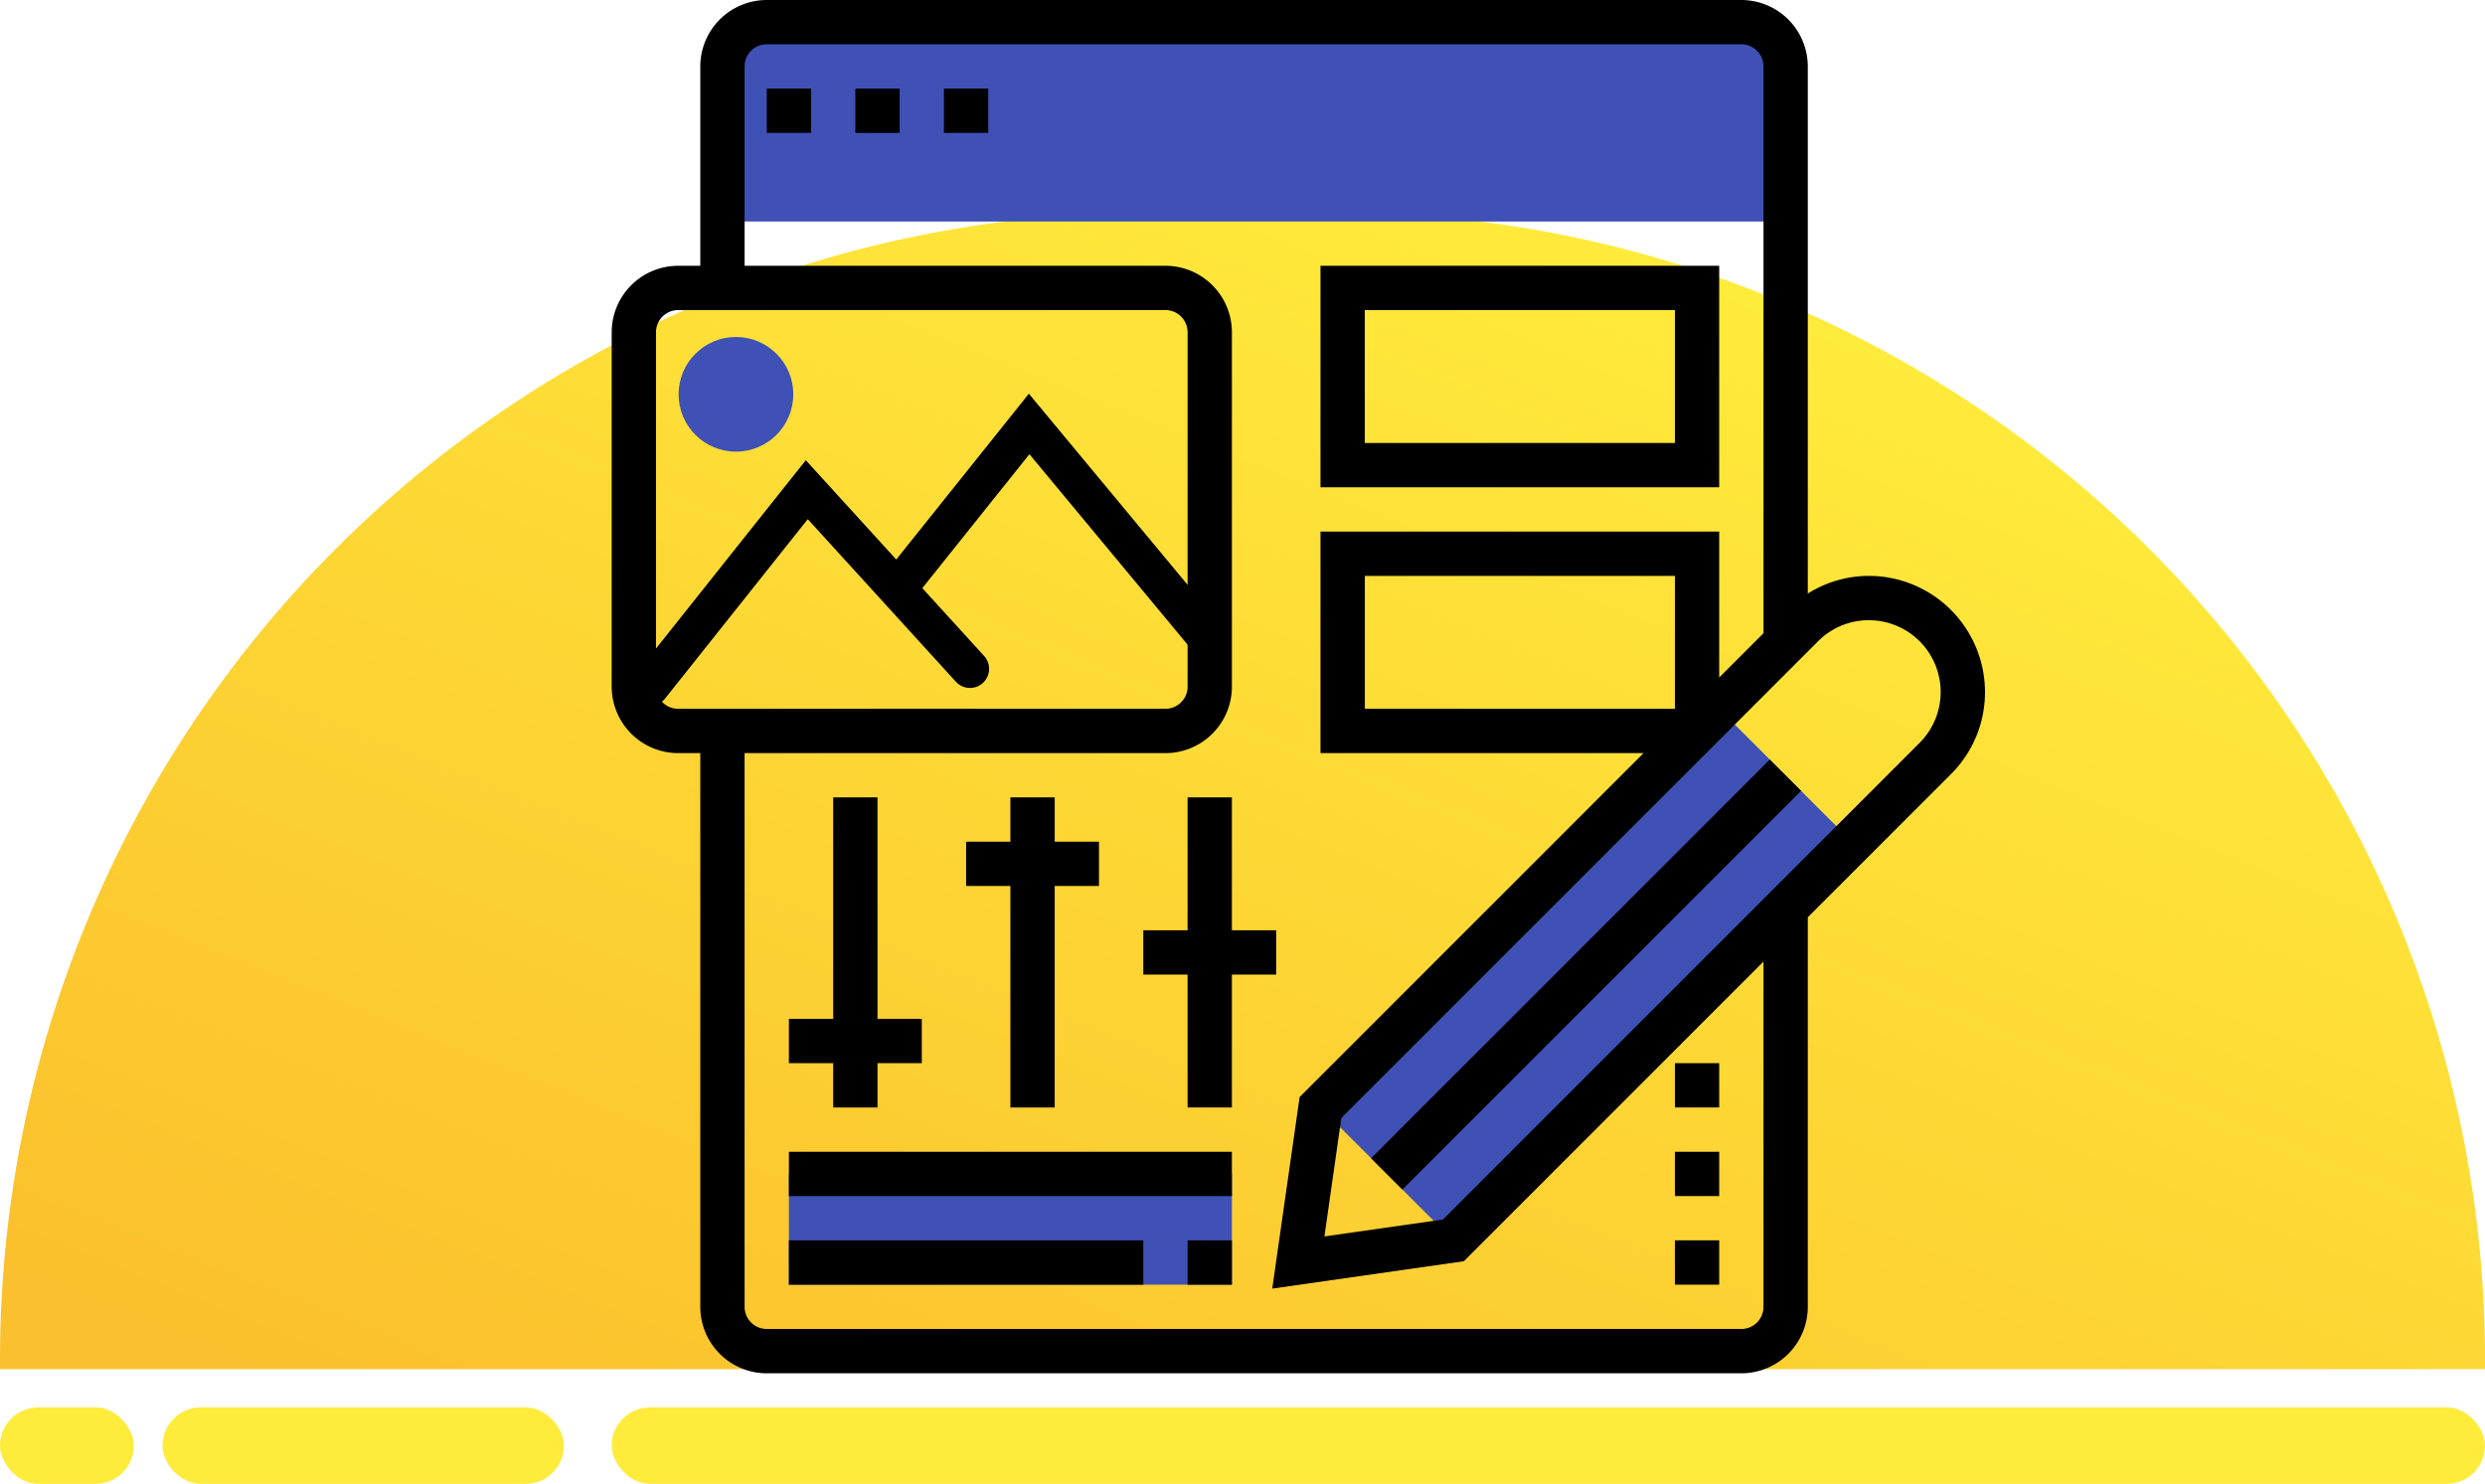
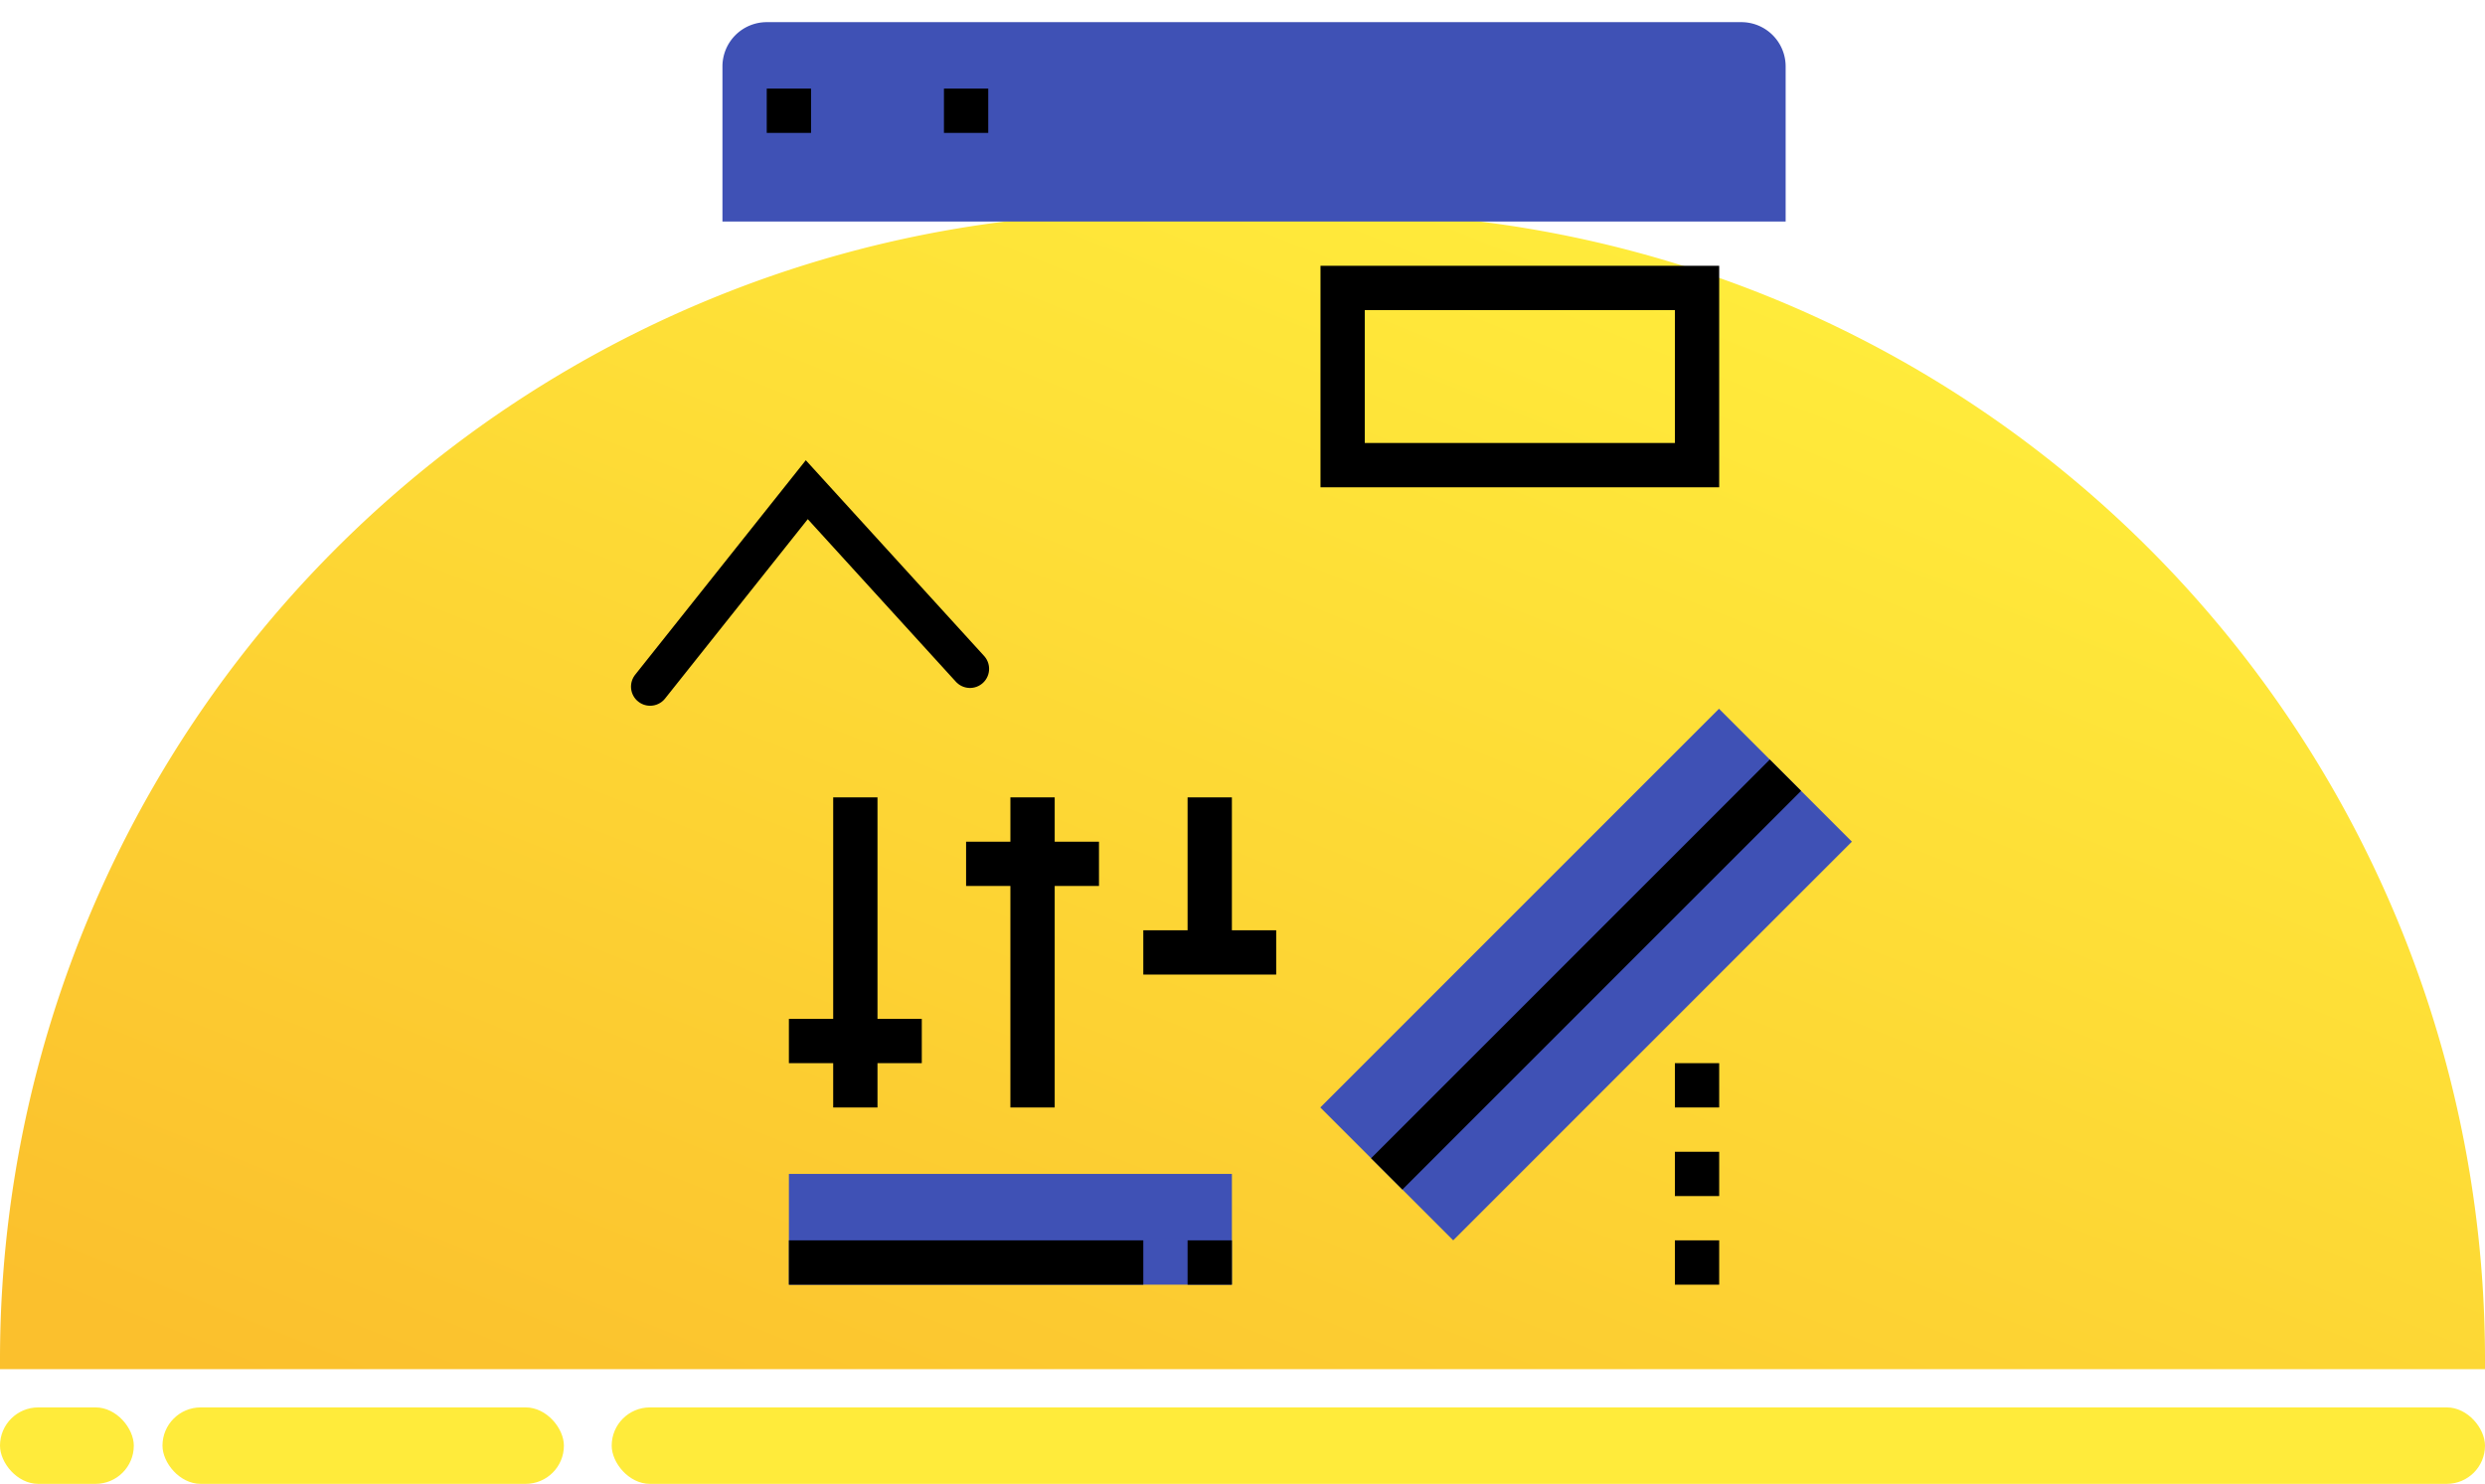
<svg xmlns="http://www.w3.org/2000/svg" width="260" height="155.258" viewBox="0 0 260 155.258">
  <defs>
    <linearGradient id="linear-gradient" x1="0.763" y1="0.122" x2="0.042" y2="0.953" gradientUnits="objectBoundingBox">
      <stop offset="0" stop-color="#ffeb3b" />
      <stop offset="1" stop-color="#fbc02d" />
    </linearGradient>
  </defs>
  <g id="order_product" data-name="order product" transform="translate(-691 -853.742)">
    <path id="Rectangle_12" data-name="Rectangle 12" d="M120,0h20A120,120,0,0,1,260,120v1a0,0,0,0,1,0,0H0a0,0,0,0,1,0,0v-1A120,120,0,0,1,120,0Z" transform="translate(691 876)" fill="url(#linear-gradient)" />
    <g id="_012-front_end" data-name="012-front end" transform="translate(754 852.742)">
      <g id="Group_9" data-name="Group 9" transform="translate(12.588 3.318)">
        <path id="Path_33" data-name="Path 33" d="M117.24,22.858H6V6.635A4.634,4.634,0,0,1,10.635,2h101.97a4.634,4.634,0,0,1,4.635,4.635Z" transform="translate(-6 -2)" fill="#3f51b5" />
        <path id="Path_34" data-name="Path 34" d="M0,0H58.994V19.664H0Z" transform="translate(62.553 113.555) rotate(-45)" fill="#3f51b5" />
        <path id="Path_35" data-name="Path 35" d="M9,54H55.35V65.588H9Z" transform="translate(-2.047 66.51)" fill="#3f51b5" />
      </g>
-       <path id="Path_36" data-name="Path 36" d="M144.685,73.406a12.164,12.164,0,0,0-12.148-12.151,12.041,12.041,0,0,0-6.392,1.849V7.953A6.961,6.961,0,0,0,119.193,1H17.223A6.961,6.961,0,0,0,10.27,7.953V28.81H7.953A6.961,6.961,0,0,0,1,35.763v37.08A6.961,6.961,0,0,0,7.953,79.8H10.27v57.938a6.961,6.961,0,0,0,6.953,6.952h101.97a6.961,6.961,0,0,0,6.953-6.952V96.977l14.983-14.983A12.066,12.066,0,0,0,144.685,73.406ZM5.635,72.843V35.763a2.32,2.32,0,0,1,2.318-2.318H58.938a2.32,2.32,0,0,1,2.317,2.318v37.08a2.32,2.32,0,0,1-2.317,2.317H7.953A2.32,2.32,0,0,1,5.635,72.843Zm115.875,64.89a2.318,2.318,0,0,1-2.318,2.317H17.223a2.318,2.318,0,0,1-2.318-2.317V79.8H58.938a6.961,6.961,0,0,0,6.953-6.953V35.763a6.961,6.961,0,0,0-6.953-6.953H14.905V7.953a2.32,2.32,0,0,1,2.318-2.318h101.97a2.32,2.32,0,0,1,2.318,2.318v59.3l-4.635,4.635V56.62H75.16V79.8h33.8L72.977,115.781l-2.864,20.046,20.046-2.864,31.351-31.351ZM112.24,75.16H79.8V61.255H112.24Zm25.611,3.557L87.971,128.6l-12.4,1.771,1.771-12.4,49.88-49.877h0a7.447,7.447,0,0,1,5.312-2.2,7.515,7.515,0,0,1,5.314,12.827Z" />
-       <path id="Path_37" data-name="Path 37" d="M12,5h4.635V9.635H12Z" transform="translate(14.493 5.27)" />
      <path id="Path_38" data-name="Path 38" d="M8,5h4.635V9.635H8Z" transform="translate(9.223 5.27)" />
      <path id="Path_39" data-name="Path 39" d="M16,5h4.635V9.635H16Z" transform="translate(19.763 5.27)" />
      <path id="Path_43" data-name="Path 43" d="M0,0H58.994V4.635H0Z" transform="translate(80.454 122.186) rotate(-45)" />
      <path id="Path_44" data-name="Path 44" d="M74.715,13H33V36.175H74.715ZM70.08,31.54H37.635V17.635H70.08Z" transform="translate(42.16 15.81)" />
      <path id="Path_45" data-name="Path 45" d="M9,57H46.08v4.635H9Z" transform="translate(10.54 73.78)" />
-       <path id="Path_46" data-name="Path 46" d="M9,53H55.35v4.635H9Z" transform="translate(10.54 68.51)" />
      <path id="Path_47" data-name="Path 47" d="M13.635,69.445H18.27V64.81h4.635V60.175H18.27V37H13.635V60.175H9V64.81h4.635Z" transform="translate(10.54 47.43)" />
      <path id="Path_48" data-name="Path 48" d="M21.635,69.445H26.27V46.27h4.635V41.635H26.27V37H21.635v4.635H17V46.27h4.635Z" transform="translate(21.08 47.43)" />
-       <path id="Path_49" data-name="Path 49" d="M38.905,55.54V50.905H34.27V37H29.635V50.905H25V55.54h4.635V69.445H34.27V55.54Z" transform="translate(31.62 47.43)" />
+       <path id="Path_49" data-name="Path 49" d="M38.905,55.54V50.905H34.27V37H29.635V50.905H25V55.54h4.635H34.27V55.54Z" transform="translate(31.62 47.43)" />
      <path id="Path_50" data-name="Path 50" d="M27,57h4.635v4.635H27Z" transform="translate(34.255 73.78)" />
      <path id="Path_51" data-name="Path 51" d="M49,53h4.635v4.635H49Z" transform="translate(63.24 68.51)" />
      <path id="Path_52" data-name="Path 52" d="M49,57h4.635v4.635H49Z" transform="translate(63.24 73.78)" />
      <path id="Path_53" data-name="Path 53" d="M49,49h4.635v4.635H49Z" transform="translate(63.24 63.24)" />
    </g>
    <path id="Path_54" data-name="Path 54" d="M762.26,925.585l16.392-20.606,17.075,18.744" transform="translate(-3.24)" fill="none" stroke="#000" stroke-linecap="round" stroke-width="4" />
-     <path id="Path_55" data-name="Path 55" d="M786.265,912.87,799.676,896.1l18.569,22.361" transform="translate(-1 2)" fill="none" stroke="#000" stroke-width="4" />
-     <circle id="Ellipse_6" data-name="Ellipse 6" cx="6" cy="6" r="6" transform="translate(762 889)" fill="#3f51b5" />
    <g id="Group_13" data-name="Group 13" transform="translate(-276 -6)">
      <rect id="Rectangle_16" data-name="Rectangle 16" width="196" height="8" rx="4" transform="translate(1031 1007)" fill="#ffeb3b" />
      <rect id="Rectangle_17" data-name="Rectangle 17" width="42" height="8" rx="4" transform="translate(984 1007)" fill="#ffeb3b" />
      <rect id="Rectangle_18" data-name="Rectangle 18" width="14" height="8" rx="4" transform="translate(967 1007)" fill="#ffeb3b" />
    </g>
  </g>
</svg>